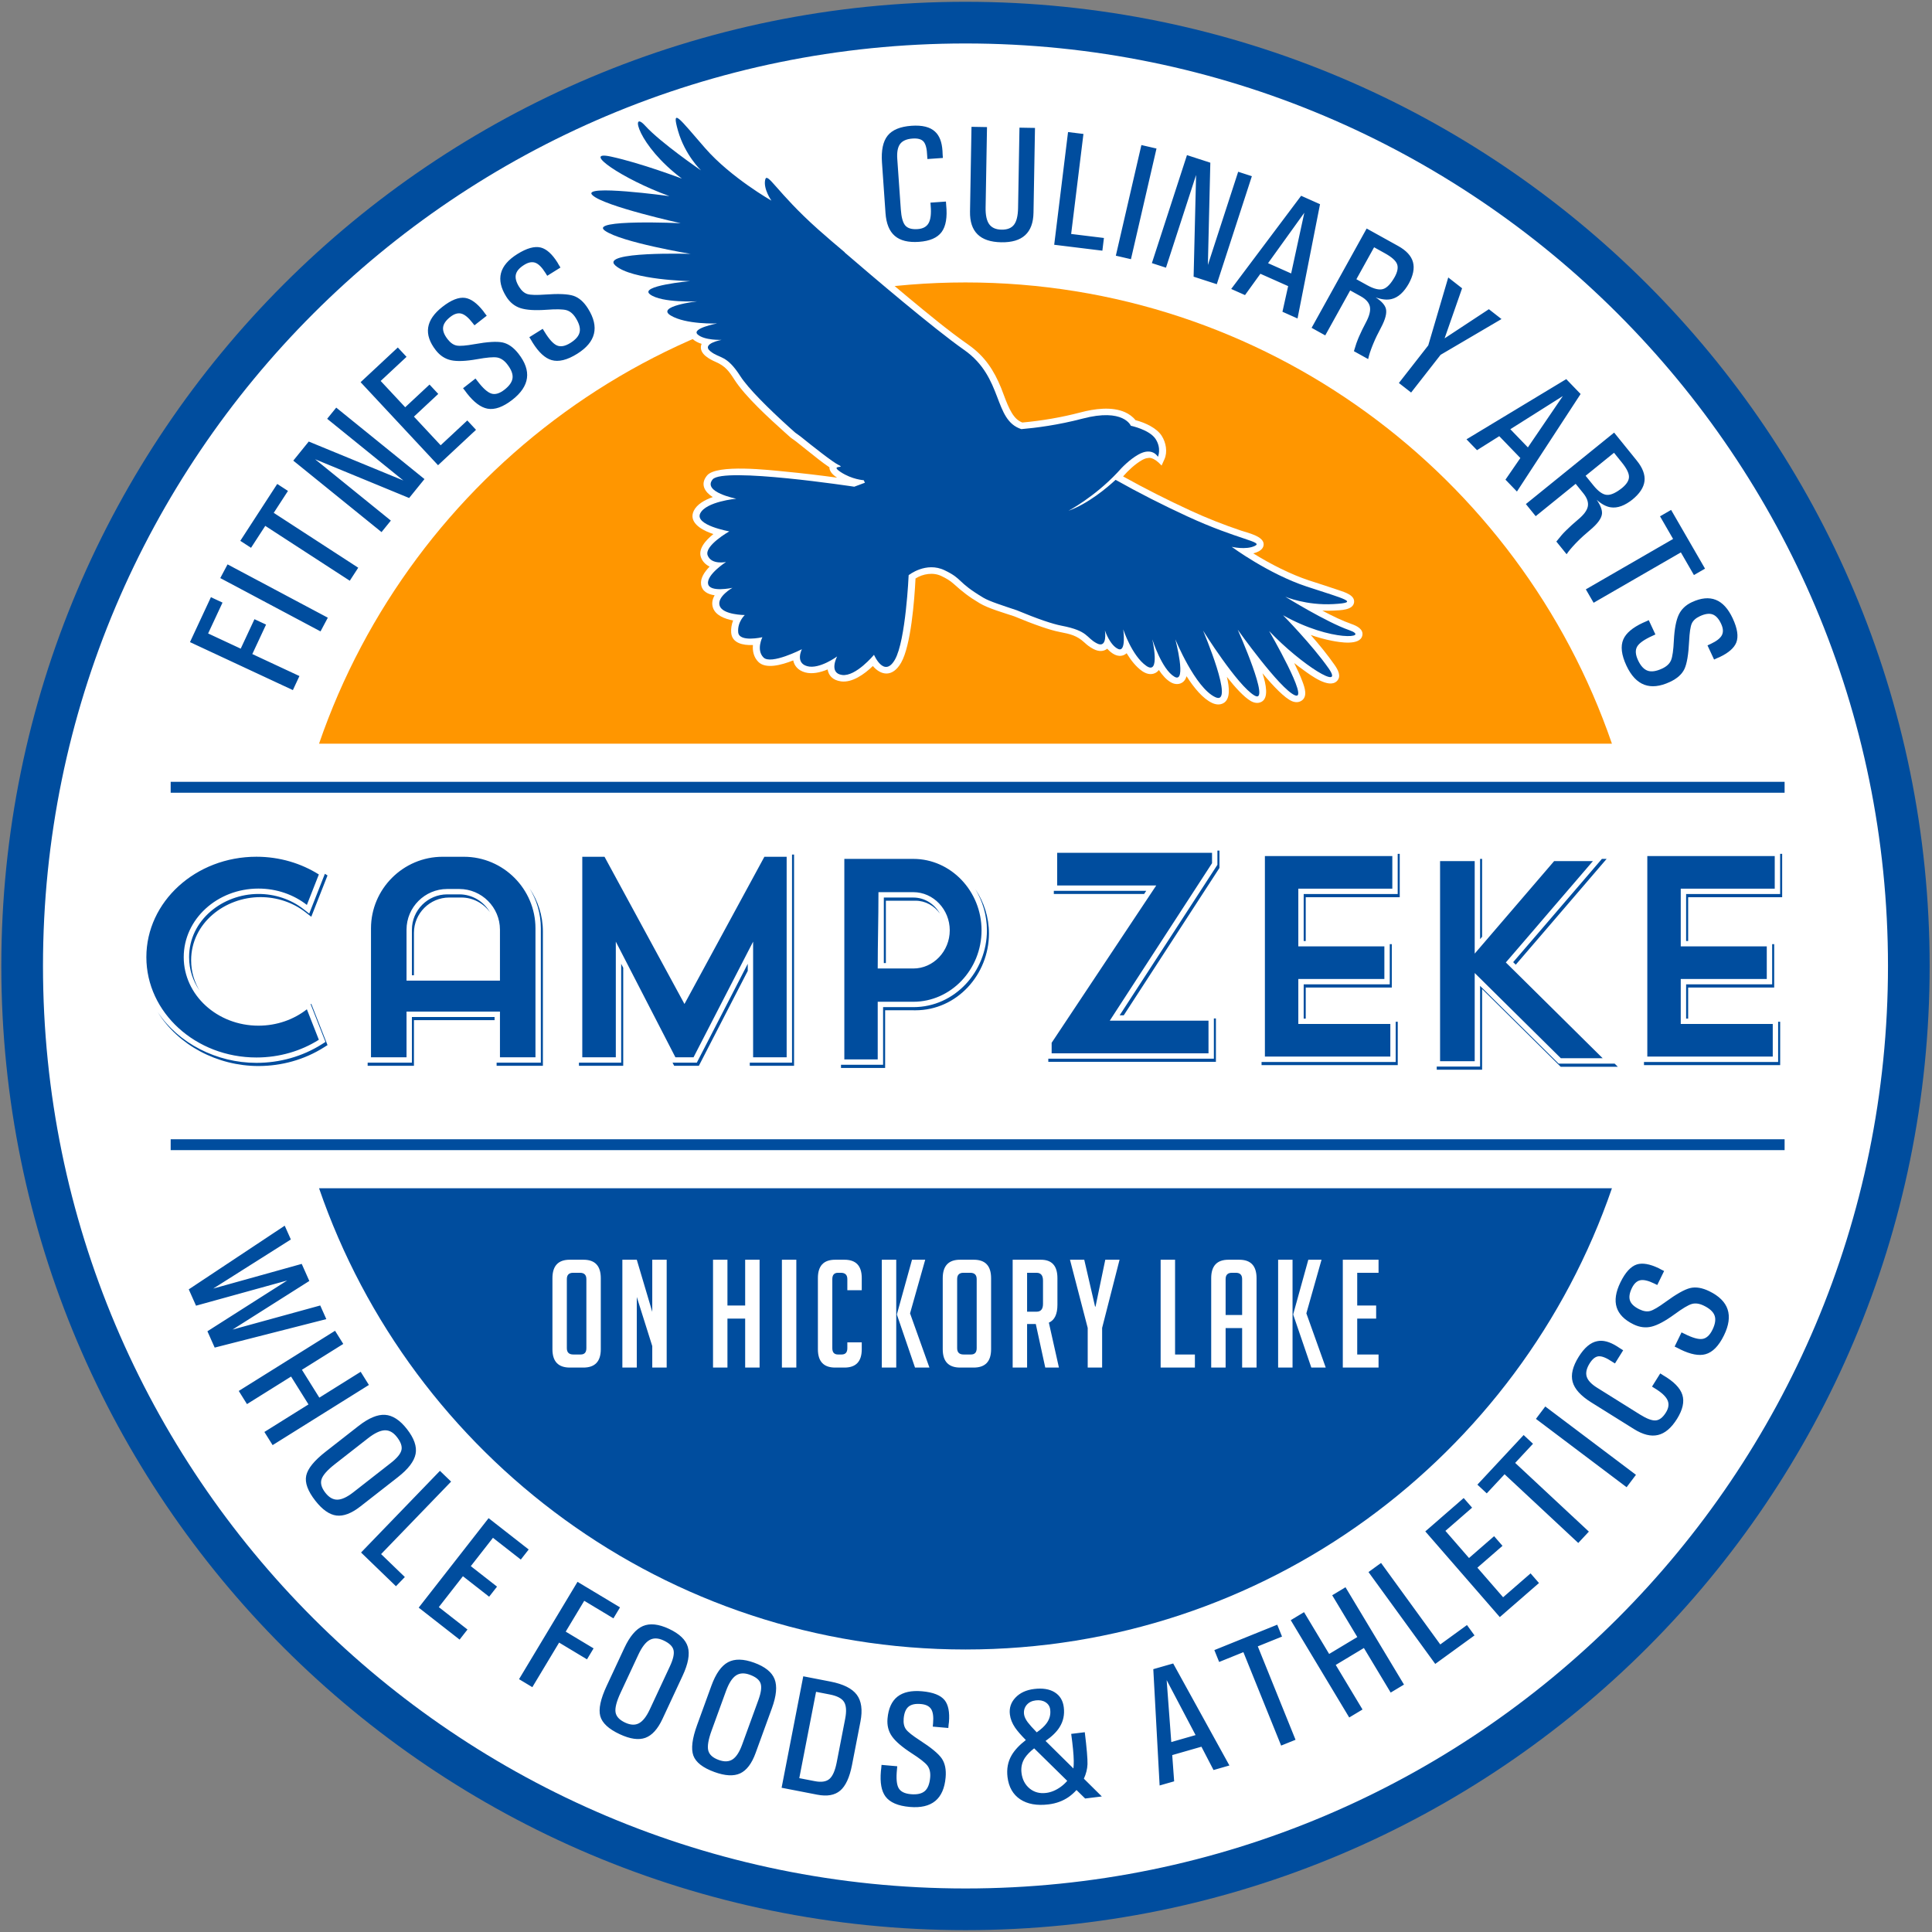
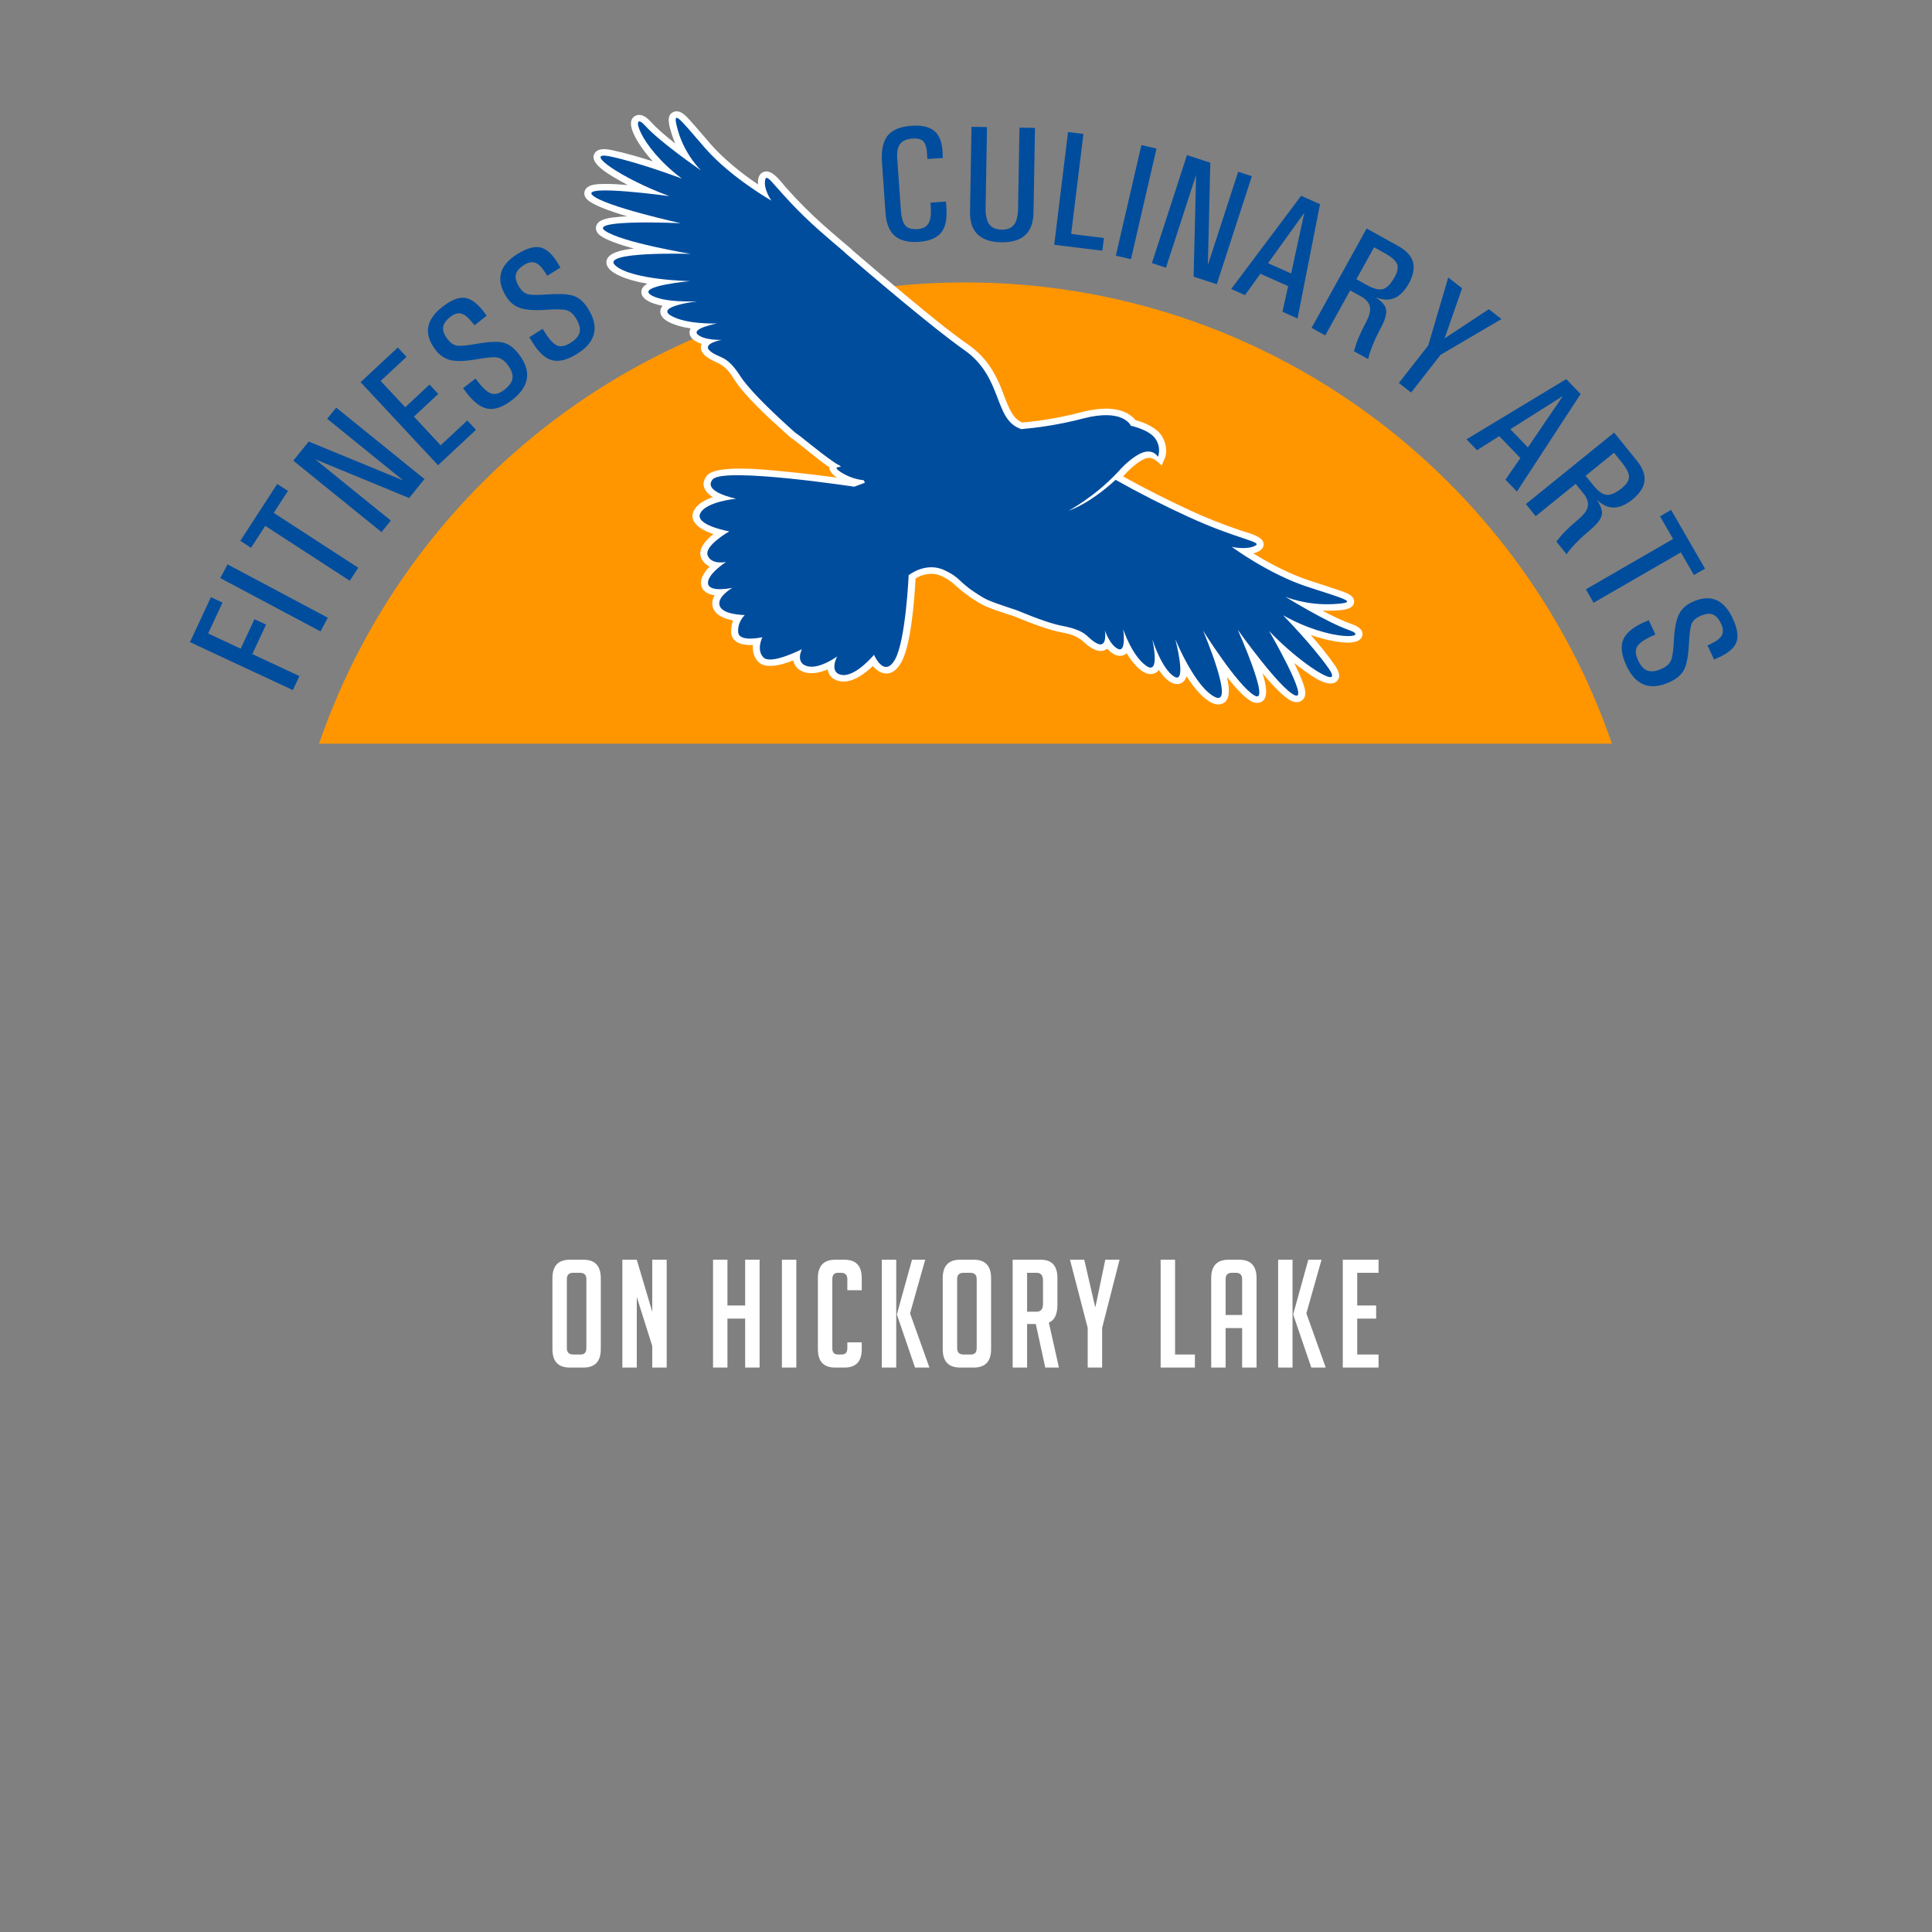
<svg xmlns="http://www.w3.org/2000/svg" width="164px" height="164px" viewBox="0 0 164 164" version="1.1">
  <rect x="0" y="0" width="164" height="164" fill="#808080" stroke="none" />
  <title>Camp Zeke Logo</title>
  <desc>Created with Sketch.</desc>
  <g id="Symbols" stroke="none" stroke-width="1" fill="none" fill-rule="evenodd">
    <g id="nav" transform="translate(-95, -19)">
      <g id="Camp-Zeke-Logo">
        <g transform="translate(95, 19)">
-           <circle id="Oval" fill="#FFFFFF" fill-rule="nonzero" cx="82" cy="82" r="81" />
-           <path d="M136.83,100.868 C128.997,123.644 107.388,140.019 81.956,140.019 C56.525,140.019 34.918,123.644 27.084,100.868 L136.83,100.868 Z" id="Fill-1" fill="#004D9E" />
          <path d="M81.956,23.975 C107.39,23.975 128.998,40.348 136.83,63.127 L27.083,63.127 C34.915,40.348 56.523,23.975 81.956,23.975" id="Fill-3" fill="#FF9600" />
-           <path d="M81.956,0.152 C127.15,0.152 163.801,36.804 163.801,81.997 C163.801,127.191 127.15,163.842 81.956,163.842 C36.763,163.842 0.111,127.191 0.111,81.997 C0.111,36.804 36.763,0.152 81.956,0.152 M81.956,3.69 C125.197,3.69 160.264,38.757 160.264,81.997 C160.264,125.238 125.197,160.305 81.956,160.305 C38.716,160.305 3.649,125.238 3.649,81.997 C3.649,38.757 38.716,3.69 81.956,3.69" id="Fill-5" fill="#004D9E" />
          <path d="M48.373,116.088 C47.387,116.088 46.894,115.569 46.894,114.532 L46.894,108.501 C46.894,107.456 47.382,106.934 48.36,106.934 L49.533,106.934 C50.51,106.934 50.999,107.456 50.999,108.501 L50.999,114.532 C50.999,115.569 50.506,116.088 49.52,116.088 L48.373,116.088 Z M48.666,114.978 L49.29,114.978 C49.614,114.978 49.775,114.8 49.775,114.443 L49.775,108.578 C49.775,108.221 49.592,108.042 49.227,108.042 L48.653,108.042 C48.296,108.042 48.117,108.221 48.117,108.578 L48.117,114.443 C48.117,114.8 48.3,114.978 48.666,114.978 Z M55.368,111.357 L55.368,106.934 L56.592,106.934 L56.592,116.088 L55.368,116.088 L55.368,114.265 L54.054,110.095 L54.054,116.088 L52.83,116.088 L52.83,106.934 L54.054,106.934 L55.368,111.357 Z M63.254,116.088 L63.254,111.931 L61.75,111.931 L61.75,116.088 L60.526,116.088 L60.526,106.934 L61.75,106.934 L61.75,110.822 L63.254,110.822 L63.254,106.934 L64.479,106.934 L64.479,116.088 L63.254,116.088 Z M66.373,116.088 L67.597,116.088 L67.597,106.934 L66.373,106.934 L66.373,116.088 Z M73.151,113.946 L73.151,114.532 C73.151,115.569 72.662,116.088 71.685,116.088 L70.894,116.088 C69.916,116.088 69.428,115.569 69.428,114.532 L69.428,108.489 C69.428,107.452 69.916,106.934 70.894,106.934 L71.685,106.934 C72.662,106.934 73.151,107.452 73.151,108.489 L73.151,109.522 L71.927,109.522 L71.927,108.578 C71.927,108.221 71.744,108.042 71.379,108.042 L71.136,108.042 C70.814,108.042 70.652,108.221 70.652,108.578 L70.652,114.443 C70.652,114.8 70.814,114.978 71.136,114.978 L71.442,114.978 C71.765,114.978 71.927,114.8 71.927,114.443 L71.927,113.946 L73.151,113.946 Z M74.854,116.088 L76.078,116.088 L76.078,106.934 L74.854,106.934 L74.854,116.088 Z M78.895,116.088 L77.672,116.088 L76.142,111.613 L76.142,111.536 L77.417,106.934 L78.538,106.934 L77.251,111.485 L78.895,116.088 Z M81.504,116.088 C80.518,116.088 80.025,115.569 80.025,114.532 L80.025,108.501 C80.025,107.456 80.514,106.934 81.491,106.934 L82.665,106.934 C83.642,106.934 84.13,107.456 84.13,108.501 L84.13,114.532 C84.13,115.569 83.638,116.088 82.652,116.088 L81.504,116.088 Z M81.797,114.978 L82.422,114.978 C82.745,114.978 82.907,114.8 82.907,114.443 L82.907,108.578 C82.907,108.221 82.724,108.042 82.358,108.042 L81.784,108.042 C81.427,108.042 81.249,108.221 81.249,108.578 L81.249,114.443 C81.249,114.8 81.432,114.978 81.797,114.978 Z M85.961,106.934 L88.358,106.934 C89.294,106.934 89.761,107.456 89.761,108.501 L89.761,110.758 C89.761,111.557 89.519,112.063 89.034,112.275 L89.888,116.088 L88.728,116.088 L87.925,112.391 L87.186,112.391 L87.186,116.088 L85.961,116.088 L85.961,106.934 Z M87.186,111.345 L87.989,111.345 C88.354,111.345 88.537,111.124 88.537,110.682 L88.537,108.706 C88.537,108.264 88.354,108.042 87.989,108.042 L87.186,108.042 L87.186,111.345 Z M93.555,116.088 L92.331,116.088 L92.331,112.722 L90.827,106.934 L92.038,106.934 L92.956,110.911 L92.995,110.911 L93.823,106.934 L95.035,106.934 L93.555,112.722 L93.555,116.088 Z M101.43,116.088 L98.522,116.088 L98.522,106.934 L99.747,106.934 L99.747,114.978 L101.43,114.978 L101.43,116.088 Z M104.038,116.088 L102.814,116.088 L102.814,108.501 C102.814,107.456 103.302,106.934 104.28,106.934 L105.198,106.934 C106.176,106.934 106.664,107.456 106.664,108.501 L106.664,116.088 L105.44,116.088 L105.44,112.734 L104.038,112.734 L104.038,116.088 Z M105.44,111.626 L105.44,108.578 C105.44,108.221 105.262,108.042 104.905,108.042 L104.573,108.042 C104.216,108.042 104.038,108.221 104.038,108.578 L104.038,111.626 L105.44,111.626 Z M108.495,116.088 L109.719,116.088 L109.719,106.934 L108.495,106.934 L108.495,116.088 Z M112.537,116.088 L111.313,116.088 L109.783,111.613 L109.783,111.536 L111.058,106.934 L112.18,106.934 L110.892,111.485 L112.537,116.088 Z M113.985,116.088 L113.985,106.934 L117.02,106.934 L117.02,108.042 L115.209,108.042 L115.209,110.822 L116.816,110.822 L116.816,111.931 L115.209,111.931 L115.209,114.978 L117.02,114.978 L117.02,116.088 L113.985,116.088 Z" id="Fill-7" fill="#FFFFFF" />
-           <path d="M22.111,76.153 C19.087,76.153 16.225,78.36 16.225,81.515 C16.225,82.469 16.488,83.336 16.937,84.081 C16.383,83.279 16.052,82.318 16.052,81.247 C16.052,78.092 18.914,75.884 21.938,75.884 C23.318,75.884 24.678,76.324 25.768,77.176 L26.249,77.552 L27.578,74.173 L27.802,74.313 L26.423,77.82 L25.941,77.444 C24.851,76.592 23.491,76.153 22.111,76.153 Z M142.672,75.435 L150.651,75.435 L150.651,72.667 L139.834,72.667 L139.834,89.69 L150.482,89.69 L150.482,86.922 L142.672,86.922 L142.672,83.101 L149.975,83.101 L149.975,80.333 L142.672,80.333 L142.672,75.435 Z M94.204,86.64 L102.885,73.274 L102.885,72.391 L89.739,72.391 L89.739,75.163 L98.15,75.163 C95.65,78.923 98.924,73.998 89.27,88.518 L89.27,89.412 L89.839,89.412 L91.769,89.412 L92.405,89.412 L94.603,89.412 L102.585,89.412 L102.585,86.64 L94.204,86.64 Z M110.209,75.435 L118.189,75.435 L118.189,72.667 L107.372,72.667 L107.372,89.69 L118.02,89.69 L118.02,86.922 L110.209,86.922 L110.209,83.101 L117.514,83.101 L117.514,80.333 L110.209,80.333 L110.209,75.435 Z M131.593,77.313 L133.908,74.62 L135.215,73.097 L131.924,73.097 L125.182,80.949 L125.182,80.745 L125.182,75.857 L125.182,73.097 L122.242,73.097 L122.242,90.081 L125.182,90.081 L125.182,87.32 L125.182,83.505 L125.182,82.595 L132.496,89.83 L136.047,89.83 L134.673,88.473 L132.239,86.062 L130.865,84.704 L128.966,82.825 L127.824,81.699 L128.48,80.938 L130.287,78.837 L131.593,77.313 Z M21.938,75.428 C23.505,75.428 24.943,75.952 26.049,76.816 L27.066,74.23 C25.562,73.284 23.736,72.725 21.768,72.725 C16.608,72.725 12.424,76.542 12.424,81.247 C12.424,85.952 16.608,89.766 21.768,89.766 C23.736,89.766 25.562,89.21 27.066,88.262 L26.049,85.676 C24.941,86.543 23.505,87.065 21.938,87.065 C18.437,87.065 15.596,84.459 15.596,81.247 C15.596,78.034 18.437,75.428 21.938,75.428 Z M83.32,78.972 C83.32,75.639 80.713,72.908 77.529,72.908 L77.463,72.908 L73.554,72.908 L72.244,72.908 L71.672,72.908 L71.672,78.972 L71.672,89.929 L74.506,89.929 L74.506,85.034 L77.267,85.034 L77.463,85.036 L77.529,85.036 C80.713,85.036 83.32,82.309 83.32,78.972 Z M74.942,75.733 L75.937,75.733 L77.529,75.733 C79.226,75.733 80.621,77.194 80.621,78.972 C80.621,80.749 79.226,82.212 77.529,82.212 L77.463,82.212 L77.357,82.209 L77.313,82.209 L75.937,82.209 L74.942,82.209 L74.506,82.209 C74.506,79.997 74.569,78.148 74.569,75.733 L74.942,75.733 Z M58.102,85.225 L51.315,72.728 L49.428,72.728 L49.428,89.749 L52.274,89.749 L52.274,79.932 L57.333,89.749 L58.872,89.749 L63.929,79.932 L63.929,89.749 L66.776,89.749 L66.776,72.728 L64.886,72.728 C59.648,82.376 59.363,82.902 58.102,85.225 Z M45.454,78.804 C45.454,75.463 42.722,72.728 39.379,72.728 L37.569,72.728 C34.226,72.728 31.492,75.463 31.492,78.804 L31.492,89.749 L34.509,89.749 L34.509,85.872 L42.439,85.872 L42.439,89.749 L45.454,89.749 L45.454,78.804 Z M34.509,78.915 C34.509,77.014 36.061,75.463 37.959,75.463 L38.989,75.463 C40.885,75.463 42.439,77.014 42.439,78.915 L42.439,83.243 L34.509,83.243 L34.509,78.915 Z M14.488,67.291 L151.488,67.291 L151.488,66.365 L14.488,66.365 L14.488,67.291 Z M14.488,97.63 L151.488,97.63 L151.488,96.706 L14.488,96.706 L14.488,97.63 Z M26.371,85.248 L26.423,85.208 L27.802,88.715 L27.482,88.916 C25.824,89.961 23.897,90.49 21.941,90.49 C18.457,90.49 15.124,88.729 13.387,85.913 C15.166,88.572 18.395,90.222 21.768,90.222 C23.724,90.222 25.652,89.694 27.309,88.648 L27.628,88.447 L26.371,85.248 Z M143.301,76.16 L143.301,79.877 L143.128,79.877 L143.128,75.892 L151.108,75.892 L151.108,72.479 L151.281,72.479 L151.281,76.16 L143.301,76.16 Z M150.431,80.145 L150.605,80.145 L150.605,83.826 L143.301,83.826 L143.301,86.466 L143.128,86.466 L143.128,83.558 L150.431,83.558 L150.431,80.145 Z M150.939,86.734 L151.112,86.734 L151.112,90.415 L139.551,90.415 L139.551,90.146 L150.939,90.146 L150.939,86.734 Z M103.041,86.452 L103.214,86.452 L103.214,90.136 L88.987,90.136 L88.987,89.869 L103.041,89.869 L103.041,86.452 Z M97.121,75.887 L89.455,75.887 L89.455,75.619 L97.299,75.619 L97.121,75.887 Z M103.341,72.202 L103.514,72.202 L103.514,73.677 L95.392,86.184 L95.044,86.184 L103.341,73.409 L103.341,72.202 Z M110.839,76.16 L110.839,79.877 L110.665,79.877 L110.665,75.892 L118.645,75.892 L118.645,72.479 L118.818,72.479 L118.818,76.16 L110.839,76.16 Z M117.971,80.145 L118.144,80.145 L118.144,83.826 L110.839,83.826 L110.839,86.466 L110.665,86.466 L110.665,83.558 L117.971,83.558 L117.971,80.145 Z M118.476,86.734 L118.65,86.734 L118.65,90.415 L107.089,90.415 L107.089,90.146 L118.476,90.146 L118.476,86.734 Z M137.06,90.286 L137.331,90.555 L132.482,90.555 L125.811,83.955 L125.811,90.805 L121.959,90.805 L121.959,90.537 L125.638,90.537 L125.638,83.687 L132.308,90.286 L137.06,90.286 Z M125.638,72.909 L125.811,72.909 L125.811,79.517 L125.638,79.718 L125.638,72.909 Z M135.977,72.909 L136.38,72.909 L134.427,75.186 L130.806,79.403 L128.667,81.889 L128.448,81.673 L130.633,79.134 L134.254,74.918 L135.977,72.909 Z M75.135,85.757 L75.135,90.653 L71.389,90.653 L71.389,90.385 L74.962,90.385 L74.962,85.49 L77.265,85.49 L77.458,85.492 L77.529,85.492 C81.069,85.492 83.776,82.448 83.776,78.972 C83.776,77.708 83.416,76.501 82.789,75.476 C83.523,76.555 83.949,77.864 83.949,79.24 C83.949,82.716 81.242,85.76 77.702,85.76 L77.631,85.76 L77.439,85.757 L75.135,85.757 Z M67.232,72.539 L67.405,72.539 L67.405,90.473 L63.646,90.473 L63.646,90.205 L67.232,90.205 L67.232,72.539 Z M63.473,82.418 L59.323,90.473 L57.228,90.473 L57.09,90.205 L59.15,90.205 L63.473,81.813 L63.473,82.418 Z M52.903,82.149 L52.903,90.473 L49.145,90.473 L49.145,90.205 L52.73,90.205 L52.73,81.813 L52.903,82.149 Z M41.983,86.596 L35.138,86.596 L35.138,90.473 L31.209,90.473 L31.209,90.205 L34.965,90.205 L34.965,86.328 L41.983,86.328 L41.983,86.596 Z M44.949,75.404 C45.664,76.451 46.084,77.715 46.084,79.072 L46.084,90.473 L42.156,90.473 L42.156,90.205 L45.91,90.205 L45.91,78.804 C45.91,77.56 45.558,76.396 44.949,75.404 Z M75.198,76.457 L75.198,81.752 L75.025,81.752 L75.025,76.189 L77.529,76.189 C78.507,76.189 79.33,76.749 79.784,77.546 C79.309,76.894 78.567,76.457 77.702,76.457 L75.198,76.457 Z M41.587,77.431 C41.042,76.679 40.157,76.187 39.162,76.187 L38.133,76.187 C36.485,76.187 35.138,77.535 35.138,79.183 L35.138,82.787 L34.965,82.787 L34.965,78.915 C34.965,77.267 36.312,75.919 37.959,75.919 L38.989,75.919 C40.097,75.919 41.069,76.53 41.587,77.431 Z" id="Fill-9" fill="#004D9E" />
          <path d="M24.862,58.58 L16.126,54.507 L17.904,50.693 L18.395,50.922 L18.889,51.152 L17.667,53.772 L20.433,55.062 L21.6,52.561 L22.09,52.789 L22.585,53.019 L21.418,55.521 L25.418,57.387 L25.141,57.98 L24.862,58.58 Z M27.208,53.597 L18.698,49.071 L19.005,48.493 L19.316,47.908 L27.827,52.434 L27.519,53.012 L27.208,53.597 Z M29.691,49.297 L22.518,44.639 L21.309,46.501 L20.856,46.206 L20.398,45.909 L23.533,41.081 L23.987,41.375 L24.445,41.673 L23.236,43.534 L30.409,48.192 L30.051,48.742 L29.691,49.297 Z M33.178,44.191 L32.783,44.678 L32.387,45.168 L24.896,39.102 L25.549,38.295 L26.208,37.481 L34.239,40.787 L27.772,35.55 L28.155,35.077 L28.541,34.601 L36.032,40.667 L35.383,41.467 L34.73,42.274 L26.747,38.983 L33.178,44.191 Z M37.184,39.491 L30.61,32.442 L33.768,29.497 L34.137,29.892 L34.509,30.291 L32.314,32.338 L34.396,34.57 L36.461,32.644 L36.83,33.04 L37.202,33.439 L35.137,35.365 L37.406,37.798 L39.666,35.691 L40.035,36.087 L40.407,36.485 L37.184,39.491 Z M40.274,27.615 L40.097,27.389 C39.756,26.952 39.441,26.693 39.157,26.621 C38.868,26.547 38.559,26.64 38.225,26.902 C37.852,27.193 37.648,27.488 37.613,27.788 C37.578,28.088 37.707,28.424 38.002,28.801 C38.24,29.106 38.498,29.284 38.774,29.334 C39.05,29.384 39.548,29.345 40.267,29.216 C41.382,29.015 42.184,28.966 42.67,29.072 C43.153,29.179 43.601,29.498 44.013,30.026 C44.579,30.751 44.819,31.44 44.732,32.091 C44.646,32.741 44.233,33.357 43.495,33.934 C42.703,34.552 41.997,34.805 41.382,34.691 C40.815,34.586 40.233,34.153 39.637,33.391 L39.484,33.182 L39.307,32.956 L40.362,32.132 L40.539,32.358 C40.993,32.955 41.385,33.306 41.712,33.409 C42.038,33.512 42.409,33.403 42.825,33.078 C43.244,32.75 43.473,32.418 43.51,32.079 C43.546,31.742 43.394,31.355 43.055,30.921 C42.797,30.591 42.511,30.399 42.194,30.345 C41.882,30.294 41.319,30.343 40.5,30.491 C39.541,30.661 38.807,30.69 38.291,30.579 C37.78,30.468 37.35,30.186 36.997,29.734 C36.47,29.06 36.253,28.415 36.346,27.802 C36.439,27.187 36.843,26.602 37.558,26.044 C38.304,25.461 38.944,25.209 39.482,25.287 C39.977,25.361 40.488,25.731 41.013,26.395 L41.141,26.573 L41.317,26.8 L40.274,27.615 Z M46.453,23.411 L46.301,23.168 C46.007,22.698 45.722,22.408 45.446,22.306 C45.166,22.202 44.849,22.263 44.49,22.488 C44.088,22.739 43.855,23.011 43.789,23.305 C43.722,23.6 43.816,23.948 44.069,24.354 C44.274,24.682 44.512,24.885 44.781,24.965 C45.051,25.044 45.55,25.056 46.279,25.003 C47.409,24.92 48.211,24.955 48.683,25.111 C49.153,25.269 49.565,25.632 49.919,26.2 C50.407,26.981 50.574,27.691 50.419,28.329 C50.265,28.967 49.79,29.535 48.996,30.032 C48.143,30.565 47.416,30.742 46.815,30.565 C46.262,30.402 45.729,29.91 45.216,29.089 L45.085,28.866 L44.933,28.623 L46.068,27.913 L46.22,28.157 C46.61,28.798 46.963,29.188 47.277,29.324 C47.591,29.461 47.971,29.391 48.419,29.111 C48.87,28.829 49.133,28.523 49.204,28.189 C49.276,27.859 49.165,27.457 48.873,26.991 C48.651,26.635 48.387,26.415 48.078,26.328 C47.772,26.244 47.207,26.234 46.377,26.296 C45.406,26.364 44.672,26.317 44.17,26.152 C43.675,25.989 43.276,25.663 42.972,25.176 C42.519,24.451 42.371,23.787 42.527,23.187 C42.684,22.586 43.147,22.046 43.916,21.565 C44.719,21.063 45.382,20.88 45.909,21.013 C46.393,21.139 46.863,21.56 47.316,22.275 L47.424,22.466 L47.576,22.71 L46.453,23.411 Z M56.28,17.165 C56.109,16.637 56.172,16.138 56.473,15.668 C56.771,15.196 57.244,14.856 57.889,14.647 C58.576,14.423 59.165,14.403 59.656,14.589 C60.145,14.776 60.478,15.144 60.657,15.694 C60.851,16.292 60.841,16.865 60.627,17.415 C60.465,17.845 60.151,18.303 59.682,18.791 L62.448,20.633 C62.437,20.45 62.405,20.235 62.353,19.987 C62.245,19.476 62.029,18.741 61.705,17.788 L62.256,17.609 L62.808,17.429 C63.233,18.737 63.481,19.611 63.554,20.053 C63.615,20.447 63.593,20.869 63.486,21.316 L65.27,22.506 L64.596,22.725 L63.913,22.947 L63.055,22.38 C62.908,22.624 62.736,22.851 62.537,23.066 C62.115,23.504 61.59,23.825 60.962,24.028 C60.013,24.337 59.198,24.349 58.515,24.066 C57.834,23.782 57.361,23.232 57.097,22.418 C56.881,21.755 56.878,21.126 57.087,20.532 C57.251,20.061 57.562,19.563 58.023,19.035 C57.537,18.703 57.169,18.416 56.923,18.172 C56.612,17.861 56.398,17.526 56.28,17.165 Z M60.569,23.114 C60.982,22.98 61.358,22.728 61.702,22.358 C61.875,22.167 62.019,21.971 62.134,21.765 L58.852,19.593 C58.562,19.924 58.356,20.242 58.232,20.539 C58.062,20.959 58.05,21.395 58.196,21.846 C58.372,22.387 58.684,22.775 59.13,23.016 C59.569,23.25 60.05,23.283 60.569,23.114 Z M57.457,16.915 C57.522,17.114 57.668,17.317 57.898,17.526 C58.092,17.699 58.394,17.93 58.808,18.217 C59.128,17.887 59.353,17.581 59.481,17.299 C59.666,16.908 59.693,16.51 59.561,16.101 C59.478,15.846 59.309,15.669 59.056,15.567 C58.805,15.467 58.519,15.469 58.204,15.571 C57.887,15.674 57.66,15.851 57.521,16.102 C57.384,16.353 57.362,16.624 57.457,16.915 Z M80.297,17.109 L80.317,17.395 C80.423,18.437 80.294,19.205 79.931,19.696 C79.568,20.187 78.926,20.465 78.009,20.529 C77.105,20.593 76.42,20.425 75.957,20.025 C75.492,19.628 75.229,18.98 75.167,18.085 L74.868,13.805 C74.795,12.767 74.955,12.006 75.347,11.514 C75.741,11.023 76.416,10.744 77.374,10.677 C78.284,10.614 78.947,10.778 79.367,11.169 C79.744,11.508 79.955,12.051 80.003,12.801 L80.018,13.122 L80.038,13.408 L78.724,13.5 L78.704,13.214 C78.683,12.631 78.582,12.236 78.404,12.026 C78.228,11.817 77.913,11.729 77.462,11.761 C76.964,11.795 76.613,11.949 76.409,12.218 C76.206,12.487 76.126,12.911 76.166,13.488 L76.466,17.767 C76.512,18.439 76.638,18.898 76.842,19.138 C77.046,19.379 77.397,19.483 77.892,19.448 C78.343,19.417 78.654,19.248 78.826,18.941 C78.999,18.634 79.058,18.149 79.003,17.487 L78.983,17.201 L80.297,17.109 Z M87.73,18.051 C87.715,18.907 87.48,19.544 87.023,19.962 C86.568,20.381 85.891,20.582 84.993,20.566 C84.093,20.55 83.421,20.326 82.981,19.892 C82.538,19.457 82.325,18.813 82.341,17.957 L82.466,10.765 L83.121,10.776 L83.783,10.788 L83.664,17.618 C83.653,18.26 83.754,18.733 83.97,19.033 C84.187,19.332 84.534,19.486 85.011,19.494 C85.501,19.503 85.854,19.364 86.073,19.078 C86.292,18.793 86.408,18.322 86.42,17.667 L86.539,10.836 L87.194,10.848 L87.856,10.859 L87.73,18.051 Z M89.487,20.777 L90.662,11.21 L91.312,11.29 L91.969,11.37 L90.926,19.86 L93.708,20.201 L93.642,20.738 L93.576,21.279 L89.487,20.777 Z M94.719,21.705 L96.888,12.313 L97.526,12.46 L98.171,12.609 L96.002,22.001 L95.364,21.854 L94.719,21.705 Z M98.975,22.723 L98.378,22.529 L97.779,22.335 L100.758,13.167 L101.744,13.488 L102.74,13.811 L102.532,22.494 L105.104,14.58 L105.683,14.768 L106.266,14.957 L103.288,24.124 L102.307,23.806 L101.321,23.486 L101.531,14.853 L98.975,22.723 Z M104.512,24.528 L110.448,16.619 L111.247,16.975 L112.052,17.334 L110.143,27.034 L109.506,26.751 L108.862,26.464 L109.346,24.288 L106.99,23.239 L105.684,25.049 L105.098,24.789 L104.512,24.528 Z M110.729,18.046 L107.641,22.34 L109.601,23.212 L110.722,18.043 L110.729,18.046 Z M111.337,27.828 L116.01,19.398 L116.589,19.719 L118.679,20.878 C119.377,21.264 119.798,21.722 119.942,22.249 C120.087,22.777 119.96,23.4 119.564,24.116 L119.61,24.033 C119.183,24.802 118.685,25.253 118.118,25.386 C117.739,25.478 117.292,25.429 116.775,25.242 C117.264,25.561 117.553,25.878 117.64,26.191 C117.741,26.564 117.604,27.103 117.229,27.808 C116.957,28.318 116.745,28.754 116.595,29.12 L116.509,29.328 C116.416,29.564 116.341,29.766 116.285,29.939 C116.229,30.111 116.18,30.292 116.137,30.481 L115.531,30.145 L114.928,29.811 C115.014,29.52 115.085,29.295 115.139,29.139 C115.192,28.982 115.241,28.855 115.284,28.758 L115.365,28.568 C115.524,28.2 115.719,27.799 115.948,27.369 C116.241,26.82 116.355,26.373 116.285,26.034 C116.215,25.694 115.957,25.399 115.507,25.149 L114.612,24.653 L112.495,28.47 L111.916,28.15 L111.337,27.828 Z M115.138,23.703 L116.052,24.209 C116.631,24.53 117.085,24.638 117.417,24.531 C117.749,24.427 118.084,24.067 118.423,23.455 L118.377,23.539 C118.634,23.076 118.705,22.699 118.586,22.407 C118.471,22.116 118.126,21.813 117.555,21.497 L116.642,20.99 L115.138,23.703 Z M121.239,29.319 L122.936,23.553 L123.524,24.012 L124.111,24.47 L122.626,28.722 L122.62,28.726 L126.385,26.247 L126.918,26.663 L127.456,27.083 L122.286,30.119 L119.784,33.321 L119.268,32.918 L118.746,32.511 L121.239,29.319 Z M124.485,37.291 L132.952,32.182 L133.559,32.811 L134.172,33.445 L128.767,41.725 L128.282,41.223 L127.793,40.716 L129.057,38.88 L127.266,37.025 L125.377,38.214 L124.931,37.753 L124.485,37.291 Z M132.677,33.611 L128.206,36.434 L129.696,37.978 L132.673,33.605 L132.677,33.611 Z M129.526,42.788 L137.017,36.722 L137.434,37.236 L138.937,39.094 C139.439,39.713 139.658,40.295 139.595,40.839 C139.531,41.382 139.18,41.913 138.544,42.427 L138.618,42.368 C137.935,42.921 137.304,43.153 136.728,43.064 C136.342,43.007 135.946,42.794 135.537,42.426 C135.871,42.906 136.019,43.308 135.984,43.63 C135.937,44.014 135.608,44.464 134.997,44.976 C134.554,45.347 134.193,45.672 133.918,45.955 L133.759,46.116 C133.585,46.3 133.44,46.458 133.322,46.599 C133.207,46.737 133.093,46.886 132.982,47.045 L132.547,46.507 L132.112,45.971 C132.302,45.734 132.451,45.552 132.56,45.427 C132.668,45.301 132.762,45.202 132.838,45.128 L132.983,44.983 C133.269,44.701 133.6,44.403 133.973,44.089 C134.451,43.69 134.724,43.319 134.786,42.978 C134.848,42.636 134.72,42.266 134.396,41.865 L133.752,41.07 L130.359,43.817 L129.943,43.303 L129.526,42.788 Z M134.596,40.386 L135.253,41.198 C135.67,41.713 136.051,41.983 136.398,42.008 C136.745,42.036 137.191,41.828 137.735,41.388 L137.66,41.448 C138.072,41.114 138.279,40.792 138.278,40.477 C138.28,40.164 138.074,39.754 137.663,39.247 L137.006,38.434 L134.596,40.386 Z M134.616,50.027 L142.023,45.75 L140.913,43.828 L141.381,43.558 L141.854,43.285 L144.733,48.27 L144.264,48.541 L143.791,48.813 L142.682,46.891 L135.275,51.167 L134.947,50.6 L134.616,50.027 Z M144.943,54.786 L145.202,54.665 C145.705,54.43 146.027,54.183 146.162,53.921 C146.299,53.657 146.278,53.334 146.098,52.95 C145.899,52.521 145.657,52.256 145.372,52.154 C145.088,52.053 144.731,52.103 144.298,52.305 C143.946,52.469 143.716,52.68 143.604,52.937 C143.493,53.195 143.42,53.69 143.384,54.419 C143.328,55.551 143.196,56.343 142.984,56.792 C142.77,57.239 142.359,57.604 141.752,57.887 C140.918,58.276 140.192,58.354 139.578,58.124 C138.964,57.893 138.457,57.352 138.061,56.503 C137.636,55.592 137.549,54.848 137.798,54.274 C138.028,53.745 138.581,53.275 139.457,52.867 L139.695,52.764 L139.955,52.642 L140.521,53.856 L140.261,53.977 C139.577,54.286 139.147,54.589 138.973,54.884 C138.799,55.178 138.822,55.564 139.045,56.044 C139.27,56.525 139.543,56.822 139.865,56.935 C140.184,57.046 140.596,56.985 141.095,56.752 C141.475,56.575 141.726,56.34 141.85,56.043 C141.97,55.75 142.049,55.191 142.088,54.36 C142.139,53.386 142.276,52.665 142.5,52.186 C142.723,51.714 143.094,51.359 143.615,51.116 C144.39,50.755 145.067,50.689 145.644,50.917 C146.222,51.146 146.701,51.671 147.084,52.493 C147.484,53.351 147.585,54.032 147.389,54.538 C147.205,55.004 146.73,55.419 145.965,55.781 L145.762,55.865 L145.502,55.987 L144.943,54.786 Z" id="Fill-11" fill="#004D9E" />
          <path d="M77.715,49.105 C77.62,51.032 77.315,54.807 76.498,56.243 C75.756,57.546 74.756,57.32 74.093,56.535 C73.356,57.25 72.324,57.968 71.391,57.84 C70.664,57.739 70.333,57.324 70.254,56.825 C69.625,57.091 68.931,57.24 68.342,57.076 C67.741,56.908 67.426,56.517 67.334,56.058 C66.305,56.471 64.989,56.808 64.37,56.183 C63.987,55.797 63.865,55.27 63.914,54.754 C63.056,54.791 62.138,54.591 62.067,53.706 C62.04,53.372 62.099,53.007 62.231,52.669 C61.491,52.533 60.745,52.224 60.525,51.601 C60.393,51.227 60.472,50.861 60.664,50.531 C60.083,50.449 59.592,50.196 59.512,49.609 C59.441,49.09 59.789,48.552 60.237,48.096 C59.915,47.94 59.651,47.692 59.512,47.336 C59.236,46.631 59.857,45.893 60.558,45.334 C60.463,45.302 60.369,45.269 60.28,45.235 C59.467,44.93 58.427,44.294 58.899,43.345 C59.164,42.814 59.797,42.443 60.503,42.195 C59.835,41.769 59.401,41.113 60.018,40.363 C60.83,39.374 65.39,39.91 66.594,40.025 C68.078,40.168 69.575,40.343 71.059,40.547 C71.04,40.535 71.022,40.523 71.004,40.511 C70.609,40.25 70.393,39.937 70.407,39.668 C69.825,39.285 69.138,38.717 68.706,38.378 C68.318,38.074 67.934,37.767 67.551,37.459 C67.411,37.36 67.271,37.259 67.133,37.158 L67.112,37.142 L67.093,37.125 C66.929,36.981 66.767,36.836 66.606,36.69 C65.285,35.499 63.268,33.675 62.337,32.221 C61.875,31.5 61.563,31.075 60.751,30.721 C60.435,30.583 60.176,30.448 59.91,30.234 C59.619,29.999 59.425,29.677 59.514,29.311 C59.524,29.269 59.538,29.229 59.555,29.19 C59.266,29.096 59.006,28.966 58.81,28.792 C58.627,28.628 58.516,28.413 58.534,28.174 C58.541,28.068 58.574,27.97 58.627,27.88 C57.866,27.762 57.135,27.56 56.61,27.245 C56.279,27.046 56.006,26.744 56.056,26.356 C56.074,26.208 56.141,26.077 56.245,25.96 C55.676,25.85 55.165,25.68 54.82,25.429 C54.579,25.254 54.417,25.009 54.444,24.718 C54.469,24.46 54.658,24.25 54.946,24.079 C53.668,23.855 52.459,23.497 51.828,22.94 C51.585,22.725 51.426,22.446 51.491,22.127 C51.626,21.458 52.769,21.204 53.811,21.099 C52.603,20.774 51.52,20.402 50.98,20.015 C50.721,19.829 50.538,19.567 50.596,19.251 C50.711,18.624 51.624,18.507 52.176,18.444 C52.526,18.404 52.883,18.379 53.241,18.363 C51.73,17.915 50.334,17.405 49.857,16.947 C49.661,16.759 49.549,16.508 49.623,16.246 C49.797,15.628 50.737,15.618 51.287,15.613 C51.948,15.607 52.627,15.651 53.291,15.706 C52.957,15.531 52.63,15.35 52.313,15.163 C51.736,14.823 50.026,13.879 50.45,13.061 C50.728,12.525 51.481,12.645 51.982,12.753 C53.096,12.992 54.265,13.325 55.411,13.697 C54.991,13.237 54.61,12.752 54.285,12.25 C53.952,11.735 53.065,10.294 53.922,9.841 C54.434,9.571 54.922,9.983 55.229,10.322 C55.758,10.908 56.515,11.556 57.314,12.179 C57.176,11.855 57.061,11.536 56.976,11.237 C56.838,10.751 56.499,9.808 57.15,9.513 C57.756,9.239 58.306,9.924 58.639,10.293 C59.216,10.931 59.768,11.595 60.334,12.243 C61.363,13.422 62.866,14.662 64.346,15.659 C64.331,15.483 64.335,15.32 64.363,15.182 C64.416,14.915 64.56,14.678 64.854,14.583 C65.559,14.355 66.301,15.448 66.68,15.875 C67.681,17.005 68.726,18.062 69.865,19.077 C70.231,19.404 70.602,19.727 70.974,20.047 L70.989,20.06 C71.357,20.377 71.729,20.691 72.101,21.003 L72.309,21.177 L72.308,21.2 C73.898,22.568 75.499,23.926 77.118,25.266 C78.751,26.617 80.455,28.039 82.2,29.262 C83.608,30.248 84.379,31.451 84.989,32.95 C85.296,33.705 85.685,35.037 86.322,35.588 C86.46,35.707 86.611,35.798 86.781,35.866 C88.442,35.715 90.119,35.429 91.722,35.007 C92.884,34.701 94.377,34.485 95.512,34.997 C95.825,35.139 96.167,35.377 96.385,35.664 C97.208,35.879 98.184,36.331 98.608,36.987 C98.974,37.552 99.126,38.364 98.842,38.989 L98.603,39.519 C97.87,38.714 97.46,38.878 97.46,38.878 L97.46,38.878 C97.275,38.882 97.066,38.984 96.929,39.062 C96.334,39.405 95.782,39.93 95.333,40.441 C97.193,41.476 99.099,42.438 101.042,43.335 C102.451,43.986 103.873,44.544 105.351,45.042 C105.91,45.231 107.279,45.518 107.267,46.209 C107.262,46.499 107.059,46.699 106.798,46.826 C106.671,46.888 106.533,46.936 106.386,46.974 C107.876,47.903 109.599,48.768 111.114,49.268 C111.96,49.548 112.818,49.81 113.658,50.102 C114.142,50.269 115.029,50.522 114.941,51.14 C114.847,51.806 113.763,51.799 113.223,51.829 C112.919,51.846 112.59,51.848 112.248,51.834 C113.11,52.295 113.978,52.71 114.725,52.97 C115.171,53.124 115.755,53.409 115.643,53.944 C115.457,54.834 113.688,54.514 113.06,54.392 C112.458,54.274 111.855,54.106 111.264,53.901 C111.991,54.727 112.687,55.584 113.276,56.425 C113.551,56.817 113.912,57.414 113.468,57.83 C112.784,58.471 111.259,57.314 110.721,56.931 C110.43,56.724 110.143,56.507 109.859,56.283 C110.116,56.8 110.366,57.332 110.564,57.864 C110.741,58.338 111.032,59.134 110.47,59.488 C110.223,59.644 109.931,59.629 109.669,59.519 C109.055,59.26 108.102,58.267 107.168,57.153 C107.475,58.096 107.711,59.25 107.077,59.579 C106.773,59.737 106.441,59.665 106.164,59.502 C105.593,59.166 104.864,58.371 104.143,57.457 C104.363,58.353 104.458,59.36 103.843,59.693 C103.537,59.858 103.193,59.811 102.891,59.671 C102.119,59.311 101.364,58.407 100.722,57.402 C100.645,57.669 100.497,57.89 100.235,58.001 C99.945,58.123 99.638,58.064 99.378,57.913 C99.008,57.699 98.669,57.319 98.371,56.872 C98.289,56.984 98.181,57.076 98.041,57.141 C97.656,57.317 97.26,57.181 96.941,56.958 C96.447,56.612 96.002,56.056 95.635,55.45 C95.564,55.517 95.479,55.572 95.378,55.613 C95.138,55.709 94.877,55.685 94.646,55.579 C94.402,55.467 94.182,55.284 93.989,55.065 C93.707,55.295 93.301,55.344 92.814,55.091 C92.51,54.934 92.288,54.757 92.044,54.532 C91.416,53.954 90.866,53.821 89.99,53.653 C89.472,53.554 88.949,53.389 88.457,53.222 L88.445,53.218 C87.651,52.948 86.865,52.637 86.093,52.316 C85.232,52.028 83.907,51.652 83.162,51.208 C82.249,50.663 81.711,50.244 80.953,49.56 C80.636,49.273 80.308,49.089 79.914,48.899 C79.216,48.562 78.35,48.703 77.715,49.105" id="Fill-13" fill="#FFFFFF" />
          <path d="M100.775,43.827 C105.145,45.845 107.278,45.971 106.52,46.339 C105.763,46.706 104.554,46.417 104.554,46.417 C104.554,46.417 107.668,48.715 110.913,49.787 C114.159,50.858 115.504,51.15 113.187,51.279 C110.87,51.409 109.106,50.655 109.106,50.655 C109.106,50.655 112.613,52.825 114.515,53.485 C116.416,54.146 113.038,54.539 108.912,52.225 C108.912,52.225 111.385,54.742 112.775,56.724 C114.163,58.706 110.505,56.484 107.731,53.564 C107.731,53.564 111.207,59.562 109.917,59.018 C108.627,58.473 105.065,53.452 105.065,53.452 C105.065,53.452 107.945,59.897 106.484,59.037 C105.024,58.178 102.123,53.529 102.123,53.529 C102.123,53.529 104.87,59.976 103.16,59.179 C101.45,58.382 99.768,54.264 99.768,54.264 C99.768,54.264 100.776,58.071 99.695,57.446 C98.614,56.82 97.816,54.273 97.816,54.273 C97.816,54.273 98.527,57.379 97.302,56.52 C96.078,55.662 95.348,53.426 95.348,53.426 C95.348,53.426 95.627,55.415 94.912,55.086 C94.198,54.757 93.793,53.515 93.793,53.515 C93.793,53.515 94.039,55.095 93.106,54.611 C92.172,54.127 92.415,53.556 90.112,53.114 C89.719,53.039 89.222,52.895 88.656,52.703 L88.655,52.704 L88.649,52.701 C87.954,52.464 87.155,52.154 86.318,51.806 C85.149,51.412 84.003,51.054 83.486,50.745 C81.166,49.36 81.779,49.177 80.19,48.411 C78.602,47.644 77.132,48.825 77.132,48.825 C77.132,48.825 76.888,54.374 75.97,55.987 C75.051,57.6 74.191,55.583 74.191,55.583 C74.191,55.583 72.643,57.455 71.479,57.295 C70.316,57.134 71.061,55.722 71.061,55.722 C71.061,55.722 69.549,56.837 68.515,56.548 C67.48,56.26 68.07,55.108 68.07,55.108 C68.07,55.108 65.447,56.453 64.81,55.811 C64.172,55.168 64.716,54.09 64.716,54.09 C64.716,54.09 62.732,54.55 62.662,53.665 C62.59,52.781 63.224,52.209 63.224,52.209 C63.224,52.209 61.364,52.2 61.093,51.43 C60.821,50.66 62.172,49.899 62.172,49.899 C62.172,49.899 60.21,50.323 60.104,49.54 C59.997,48.758 61.629,47.705 61.629,47.705 C61.629,47.705 60.394,47.968 60.073,47.149 C59.752,46.329 61.906,45.107 61.906,45.107 C61.906,45.107 58.941,44.58 59.442,43.576 C59.941,42.571 62.5,42.333 62.5,42.333 C62.5,42.333 59.609,41.771 60.493,40.696 C61.375,39.622 72.515,41.315 72.515,41.315 L73.421,40.977 L73.317,40.762 C73.314,40.762 72.326,40.709 71.351,40.063 C70.376,39.417 71.878,39.8 71.165,39.459 C70.688,39.23 68.999,37.895 67.93,37.033 C67.665,36.845 67.505,36.727 67.505,36.727 C67.344,36.585 67.183,36.441 67.023,36.296 L67.021,36.295 L67.023,36.296 C65.234,34.682 63.503,32.96 62.851,31.941 C61.652,30.071 61.115,30.475 60.303,29.82 C59.49,29.164 61.262,28.849 61.262,28.849 C61.262,28.849 59.803,28.911 59.225,28.395 C58.647,27.88 60.868,27.456 60.868,27.456 C60.868,27.456 58.241,27.567 56.935,26.782 C55.629,25.998 59.183,25.577 59.183,25.577 C59.183,25.577 56.2,25.734 55.189,24.996 C54.177,24.259 58.577,23.863 58.577,23.863 C58.577,23.863 53.633,23.773 52.24,22.541 C50.847,21.311 58.625,21.551 58.625,21.551 C58.625,21.551 52.728,20.571 51.346,19.579 C49.964,18.588 57.781,18.947 57.781,18.947 C57.781,18.947 51.276,17.513 50.287,16.564 C49.297,15.616 56.822,16.648 56.822,16.648 C52.818,15.198 49.284,12.737 51.846,13.289 C54.408,13.84 57.885,15.163 57.885,15.163 C54.105,12.323 53.464,9.23 54.77,10.675 C56.077,12.12 59.508,14.464 59.508,14.464 C59.508,14.464 58.144,13.172 57.553,11.097 C56.963,9.022 57.699,10.104 59.869,12.589 C62.04,15.074 65.484,17.031 65.484,17.031 C65.484,17.031 64.793,16.068 64.949,15.281 C65.106,14.494 65.912,16.321 69.45,19.474 C69.804,19.789 70.179,20.116 70.568,20.45 L70.572,20.454 C70.938,20.769 71.316,21.089 71.7,21.411 L71.7,21.43 C74.008,23.418 79.26,27.893 81.839,29.701 C85.203,32.058 84.301,35.645 86.697,36.427 C87.906,36.323 89.812,36.083 91.886,35.537 C95.384,34.615 95.991,36.14 95.991,36.14 C95.991,36.14 97.579,36.469 98.096,37.269 C98.613,38.068 98.292,38.777 98.292,38.777 C98.292,38.777 97.819,37.903 96.614,38.595 C95.878,39.017 95.239,39.669 94.852,40.114 C92.874,42.216 90.699,43.357 90.699,43.357 C92.365,42.758 93.962,41.411 94.7,40.731 C96.679,41.845 98.701,42.87 100.775,43.827" id="Fill-15" fill="#004D9E" />
-           <path d="M16.023,109.449 L24.168,104.044 L24.429,104.629 L24.689,105.214 L18.101,109.381 L25.612,107.287 L25.935,108.012 L26.257,108.736 L19.747,112.859 L19.748,112.861 L27.184,110.817 L27.442,111.396 L27.7,111.975 L18.224,114.392 L17.915,113.698 L17.607,113.006 L24.388,108.689 L24.39,108.692 L16.64,110.835 L16.331,110.141 L16.023,109.449 Z M20.267,118.072 L28.441,112.964 L28.789,113.52 L29.139,114.081 L25.629,116.275 L27.107,118.64 L30.617,116.446 L30.964,117.002 L31.315,117.563 L23.141,122.671 L22.794,122.115 L22.443,121.554 L26.186,119.215 L24.708,116.85 L20.965,119.189 L20.618,118.634 L20.267,118.072 Z M26.766,127.388 C26.125,126.567 25.866,125.857 25.993,125.262 C26.12,124.665 26.669,123.988 27.643,123.227 L30.441,121.04 C31.295,120.373 32.044,120.059 32.686,120.1 C33.329,120.142 33.949,120.546 34.545,121.31 C35.154,122.09 35.398,122.792 35.279,123.415 C35.16,124.041 34.659,124.698 33.778,125.387 L30.59,127.877 C29.836,128.466 29.16,128.722 28.562,128.648 C27.962,128.573 27.363,128.153 26.766,127.388 Z M27.622,126.719 C27.931,127.114 28.271,127.307 28.644,127.3 C29.017,127.293 29.466,127.084 29.996,126.67 L33.181,124.181 C33.705,123.771 34.004,123.408 34.077,123.094 C34.153,122.777 34.024,122.407 33.689,121.979 C33.381,121.584 33.035,121.396 32.65,121.413 C32.263,121.431 31.792,121.656 31.237,122.09 L28.437,124.278 C27.794,124.781 27.416,125.206 27.299,125.555 C27.181,125.904 27.288,126.291 27.622,126.719 Z M30.648,131.787 L37.344,124.854 L37.815,125.308 L38.292,125.768 L32.35,131.921 L34.366,133.868 L33.99,134.257 L33.611,134.649 L30.648,131.787 Z M35.541,136.466 L41.475,128.871 L44.878,131.53 L44.545,131.956 L44.209,132.386 L41.845,130.539 L39.965,132.944 L42.191,134.683 L41.858,135.108 L41.521,135.539 L39.296,133.8 L37.248,136.422 L39.683,138.324 L39.349,138.75 L39.014,139.18 L35.541,136.466 Z M44.059,142.538 L49.023,134.276 L52.631,136.443 L52.352,136.907 L52.071,137.375 L49.593,135.886 L48.021,138.503 L50.387,139.924 L50.109,140.387 L49.827,140.855 L47.461,139.433 L45.188,143.217 L44.626,142.879 L44.059,142.538 Z M52.608,147.21 C51.663,146.77 51.11,146.255 50.953,145.667 C50.796,145.077 50.977,144.225 51.499,143.105 L53,139.887 C53.459,138.904 53.983,138.285 54.573,138.03 C55.165,137.776 55.901,137.854 56.78,138.263 C57.676,138.681 58.212,139.196 58.389,139.806 C58.567,140.417 58.419,141.23 57.946,142.244 L56.237,145.911 C55.833,146.778 55.347,147.312 54.779,147.518 C54.21,147.724 53.487,147.62 52.608,147.21 Z M53.067,146.226 C53.521,146.438 53.912,146.456 54.24,146.28 C54.57,146.104 54.875,145.714 55.159,145.105 L56.868,141.44 C57.148,140.838 57.25,140.378 57.172,140.065 C57.096,139.748 56.813,139.478 56.32,139.248 C55.866,139.037 55.473,139.025 55.137,139.216 C54.801,139.406 54.484,139.822 54.186,140.46 L52.684,143.681 C52.339,144.42 52.196,144.971 52.25,145.336 C52.304,145.701 52.574,145.996 53.067,146.226 Z M60.639,150.417 C59.66,150.061 59.065,149.596 58.856,149.024 C58.648,148.45 58.754,147.585 59.177,146.424 L60.391,143.086 C60.762,142.068 61.232,141.405 61.797,141.1 C62.365,140.795 63.104,140.809 64.016,141.14 C64.944,141.479 65.524,141.945 65.753,142.537 C65.984,143.13 65.907,143.953 65.524,145.005 L64.141,148.806 C63.814,149.705 63.376,150.28 62.829,150.535 C62.28,150.789 61.55,150.749 60.639,150.417 Z M61.011,149.396 C61.482,149.568 61.872,149.551 62.185,149.348 C62.497,149.143 62.767,148.728 62.997,148.097 L64.38,144.298 C64.607,143.673 64.668,143.206 64.564,142.901 C64.46,142.592 64.154,142.347 63.644,142.161 C63.173,141.99 62.78,142.014 62.462,142.232 C62.144,142.452 61.864,142.894 61.623,143.555 L60.408,146.894 C60.128,147.661 60.034,148.222 60.119,148.581 C60.204,148.939 60.5,149.211 61.011,149.396 Z M66.347,151.756 L68.186,142.294 L68.83,142.419 L70.493,142.742 C71.583,142.954 72.328,143.326 72.728,143.858 C73.127,144.392 73.232,145.151 73.04,146.14 L72.323,149.827 C72.118,150.878 71.786,151.601 71.324,151.996 C70.863,152.391 70.211,152.506 69.37,152.343 L66.991,151.881 L66.347,151.756 Z M67.848,150.941 L69.162,151.195 C69.722,151.305 70.138,151.241 70.409,151.006 C70.683,150.772 70.889,150.301 71.026,149.596 L71.742,145.909 C71.87,145.254 71.838,144.778 71.649,144.473 C71.461,144.17 71.06,143.959 70.446,143.84 L69.272,143.612 L67.848,150.941 Z M79.18,146.566 L79.205,146.281 C79.253,145.728 79.2,145.325 79.041,145.078 C78.88,144.827 78.59,144.684 78.168,144.648 C77.697,144.606 77.346,144.683 77.115,144.878 C76.886,145.074 76.751,145.408 76.709,145.884 C76.676,146.27 76.743,146.576 76.91,146.801 C77.078,147.026 77.47,147.336 78.083,147.732 C79.036,148.346 79.656,148.857 79.939,149.266 C80.219,149.674 80.328,150.213 80.27,150.88 C80.19,151.797 79.895,152.464 79.388,152.881 C78.881,153.297 78.159,153.466 77.226,153.384 C76.225,153.297 75.537,153 75.164,152.497 C74.821,152.034 74.691,151.321 74.775,150.356 L74.805,150.1 L74.83,149.814 L76.164,149.931 L76.139,150.216 C76.064,150.963 76.112,151.487 76.28,151.784 C76.448,152.083 76.793,152.256 77.321,152.302 C77.85,152.348 78.244,152.261 78.502,152.038 C78.758,151.817 78.911,151.43 78.959,150.882 C78.996,150.464 78.917,150.129 78.722,149.873 C78.529,149.622 78.084,149.274 77.384,148.825 C76.567,148.295 76.009,147.815 75.708,147.381 C75.411,146.953 75.288,146.453 75.338,145.882 C75.413,145.029 75.694,144.41 76.179,144.024 C76.667,143.639 77.362,143.486 78.265,143.565 C79.208,143.648 79.848,143.901 80.188,144.323 C80.5,144.716 80.622,145.335 80.553,146.179 L80.524,146.396 L80.5,146.682 L79.18,146.566 Z M85.725,145.536 C85.657,144.986 85.815,144.508 86.199,144.104 C86.582,143.698 87.111,143.454 87.784,143.371 C88.501,143.284 89.084,143.376 89.529,143.652 C89.974,143.929 90.231,144.354 90.301,144.927 C90.378,145.552 90.259,146.112 89.944,146.611 C89.703,147.003 89.307,147.392 88.753,147.782 L91.117,150.118 C91.142,149.936 91.15,149.719 91.147,149.466 C91.139,148.942 91.067,148.181 90.93,147.183 L91.506,147.112 L92.083,147.042 C92.25,148.407 92.327,149.311 92.313,149.759 C92.299,150.158 92.196,150.568 92.006,150.986 L93.53,152.495 L92.826,152.581 L92.114,152.669 L91.379,151.948 C91.189,152.16 90.977,152.35 90.741,152.522 C90.243,152.872 89.665,153.087 89.011,153.167 C88.02,153.288 87.218,153.145 86.602,152.737 C85.988,152.328 85.628,151.698 85.524,150.849 C85.439,150.157 85.556,149.539 85.874,148.995 C86.125,148.564 86.524,148.135 87.079,147.705 C86.665,147.286 86.358,146.934 86.164,146.648 C85.917,146.283 85.771,145.914 85.725,145.536 Z M88.799,152.195 C89.23,152.142 89.648,151.966 90.055,151.669 C90.262,151.515 90.441,151.35 90.593,151.169 L87.785,148.41 C87.438,148.68 87.175,148.953 86.996,149.221 C86.75,149.602 86.654,150.026 86.712,150.497 C86.781,151.061 87.014,151.502 87.406,151.823 C87.792,152.138 88.258,152.261 88.799,152.195 Z M86.927,145.516 C86.953,145.724 87.058,145.95 87.244,146.2 C87.401,146.407 87.654,146.691 88.005,147.051 C88.383,146.789 88.661,146.531 88.841,146.279 C89.097,145.93 89.2,145.545 89.147,145.119 C89.115,144.852 88.983,144.645 88.754,144.497 C88.527,144.351 88.246,144.299 87.917,144.34 C87.586,144.38 87.33,144.51 87.145,144.73 C86.964,144.95 86.89,145.212 86.927,145.516 Z M98.436,151.563 L97.899,141.689 L98.739,141.448 L99.587,141.206 L104.36,149.865 L103.69,150.057 L103.012,150.251 L101.985,148.272 L99.506,148.983 L99.669,151.21 L99.052,151.386 L98.436,151.563 Z M99.032,142.602 L99.426,147.876 L101.488,147.285 L99.025,142.604 L99.032,142.602 Z M108.751,148.176 L105.547,140.246 L103.489,141.078 L103.286,140.577 L103.082,140.07 L108.42,137.914 L108.622,138.415 L108.826,138.922 L106.769,139.753 L109.973,147.683 L109.365,147.928 L108.751,148.176 Z M114.53,145.791 L109.566,137.529 L110.127,137.192 L110.695,136.85 L112.826,140.398 L115.217,138.962 L113.085,135.414 L113.647,135.077 L114.214,134.735 L119.179,142.998 L118.617,143.336 L118.05,143.676 L115.776,139.893 L113.386,141.33 L115.659,145.113 L115.098,145.45 L114.53,145.791 Z M121.832,141.244 L116.166,133.446 L116.696,133.061 L117.232,132.672 L122.259,139.591 L124.526,137.944 L124.844,138.381 L125.165,138.823 L121.832,141.244 Z M127.312,137.269 L120.988,129.995 L124.247,127.162 L124.602,127.57 L124.96,127.981 L122.695,129.95 L124.698,132.254 L126.829,130.401 L127.183,130.809 L127.541,131.221 L125.41,133.074 L127.593,135.585 L129.925,133.558 L130.28,133.967 L130.638,134.378 L127.312,137.269 Z M133.973,130.976 L127.718,125.143 L126.205,126.767 L125.809,126.398 L125.41,126.026 L129.336,121.815 L129.732,122.184 L130.131,122.556 L128.617,124.18 L134.872,130.012 L134.425,130.492 L133.973,130.976 Z M138.077,126.244 L130.379,120.443 L130.773,119.92 L131.172,119.391 L138.87,125.192 L138.475,125.715 L138.077,126.244 Z M140.931,116.585 L141.174,116.738 C142.079,117.265 142.626,117.821 142.809,118.403 C142.993,118.985 142.84,119.668 142.354,120.447 C141.873,121.216 141.335,121.672 140.739,121.811 C140.144,121.954 139.466,121.785 138.705,121.31 L135.066,119.037 C134.184,118.486 133.662,117.909 133.495,117.301 C133.329,116.695 133.5,115.985 134.01,115.17 C134.493,114.397 135.016,113.957 135.579,113.847 C136.074,113.741 136.638,113.89 137.272,114.292 L137.542,114.468 L137.785,114.62 L137.087,115.738 L136.843,115.586 C136.359,115.26 135.981,115.11 135.707,115.13 C135.433,115.15 135.177,115.352 134.937,115.736 C134.673,116.159 134.591,116.534 134.688,116.856 C134.786,117.179 135.083,117.493 135.573,117.799 L139.211,120.073 C139.783,120.43 140.227,120.598 140.542,120.574 C140.856,120.551 141.147,120.328 141.41,119.907 C141.649,119.523 141.695,119.173 141.548,118.853 C141.402,118.533 141.044,118.2 140.476,117.855 L140.233,117.703 L140.931,116.585 Z M140.679,109.079 L140.422,108.953 C139.923,108.71 139.528,108.616 139.239,108.675 C138.948,108.736 138.711,108.955 138.525,109.336 C138.318,109.762 138.264,110.116 138.364,110.401 C138.464,110.686 138.728,110.931 139.158,111.141 C139.505,111.311 139.815,111.358 140.085,111.282 C140.355,111.206 140.786,110.952 141.375,110.521 C142.29,109.852 142.988,109.456 143.472,109.338 C143.953,109.223 144.495,109.313 145.097,109.607 C145.925,110.011 146.442,110.525 146.649,111.147 C146.856,111.77 146.755,112.504 146.345,113.346 C145.904,114.25 145.38,114.786 144.777,114.953 C144.222,115.108 143.509,114.973 142.639,114.549 L142.41,114.429 L142.153,114.304 L142.739,113.101 L142.997,113.226 C143.667,113.564 144.174,113.707 144.512,113.656 C144.85,113.606 145.136,113.346 145.368,112.87 C145.6,112.393 145.66,111.993 145.545,111.673 C145.43,111.354 145.124,111.073 144.63,110.832 C144.252,110.648 143.911,110.601 143.603,110.691 C143.299,110.782 142.815,111.073 142.144,111.565 C141.356,112.138 140.709,112.487 140.196,112.612 C139.69,112.737 139.179,112.671 138.663,112.42 C137.894,112.045 137.417,111.56 137.231,110.969 C137.046,110.376 137.153,109.672 137.55,108.857 C137.965,108.007 138.43,107.5 138.947,107.333 C139.425,107.183 140.046,107.292 140.809,107.658 L141.002,107.763 L141.26,107.889 L140.679,109.079 Z" id="Fill-17" fill="#004D9E" />
        </g>
      </g>
    </g>
  </g>
</svg>